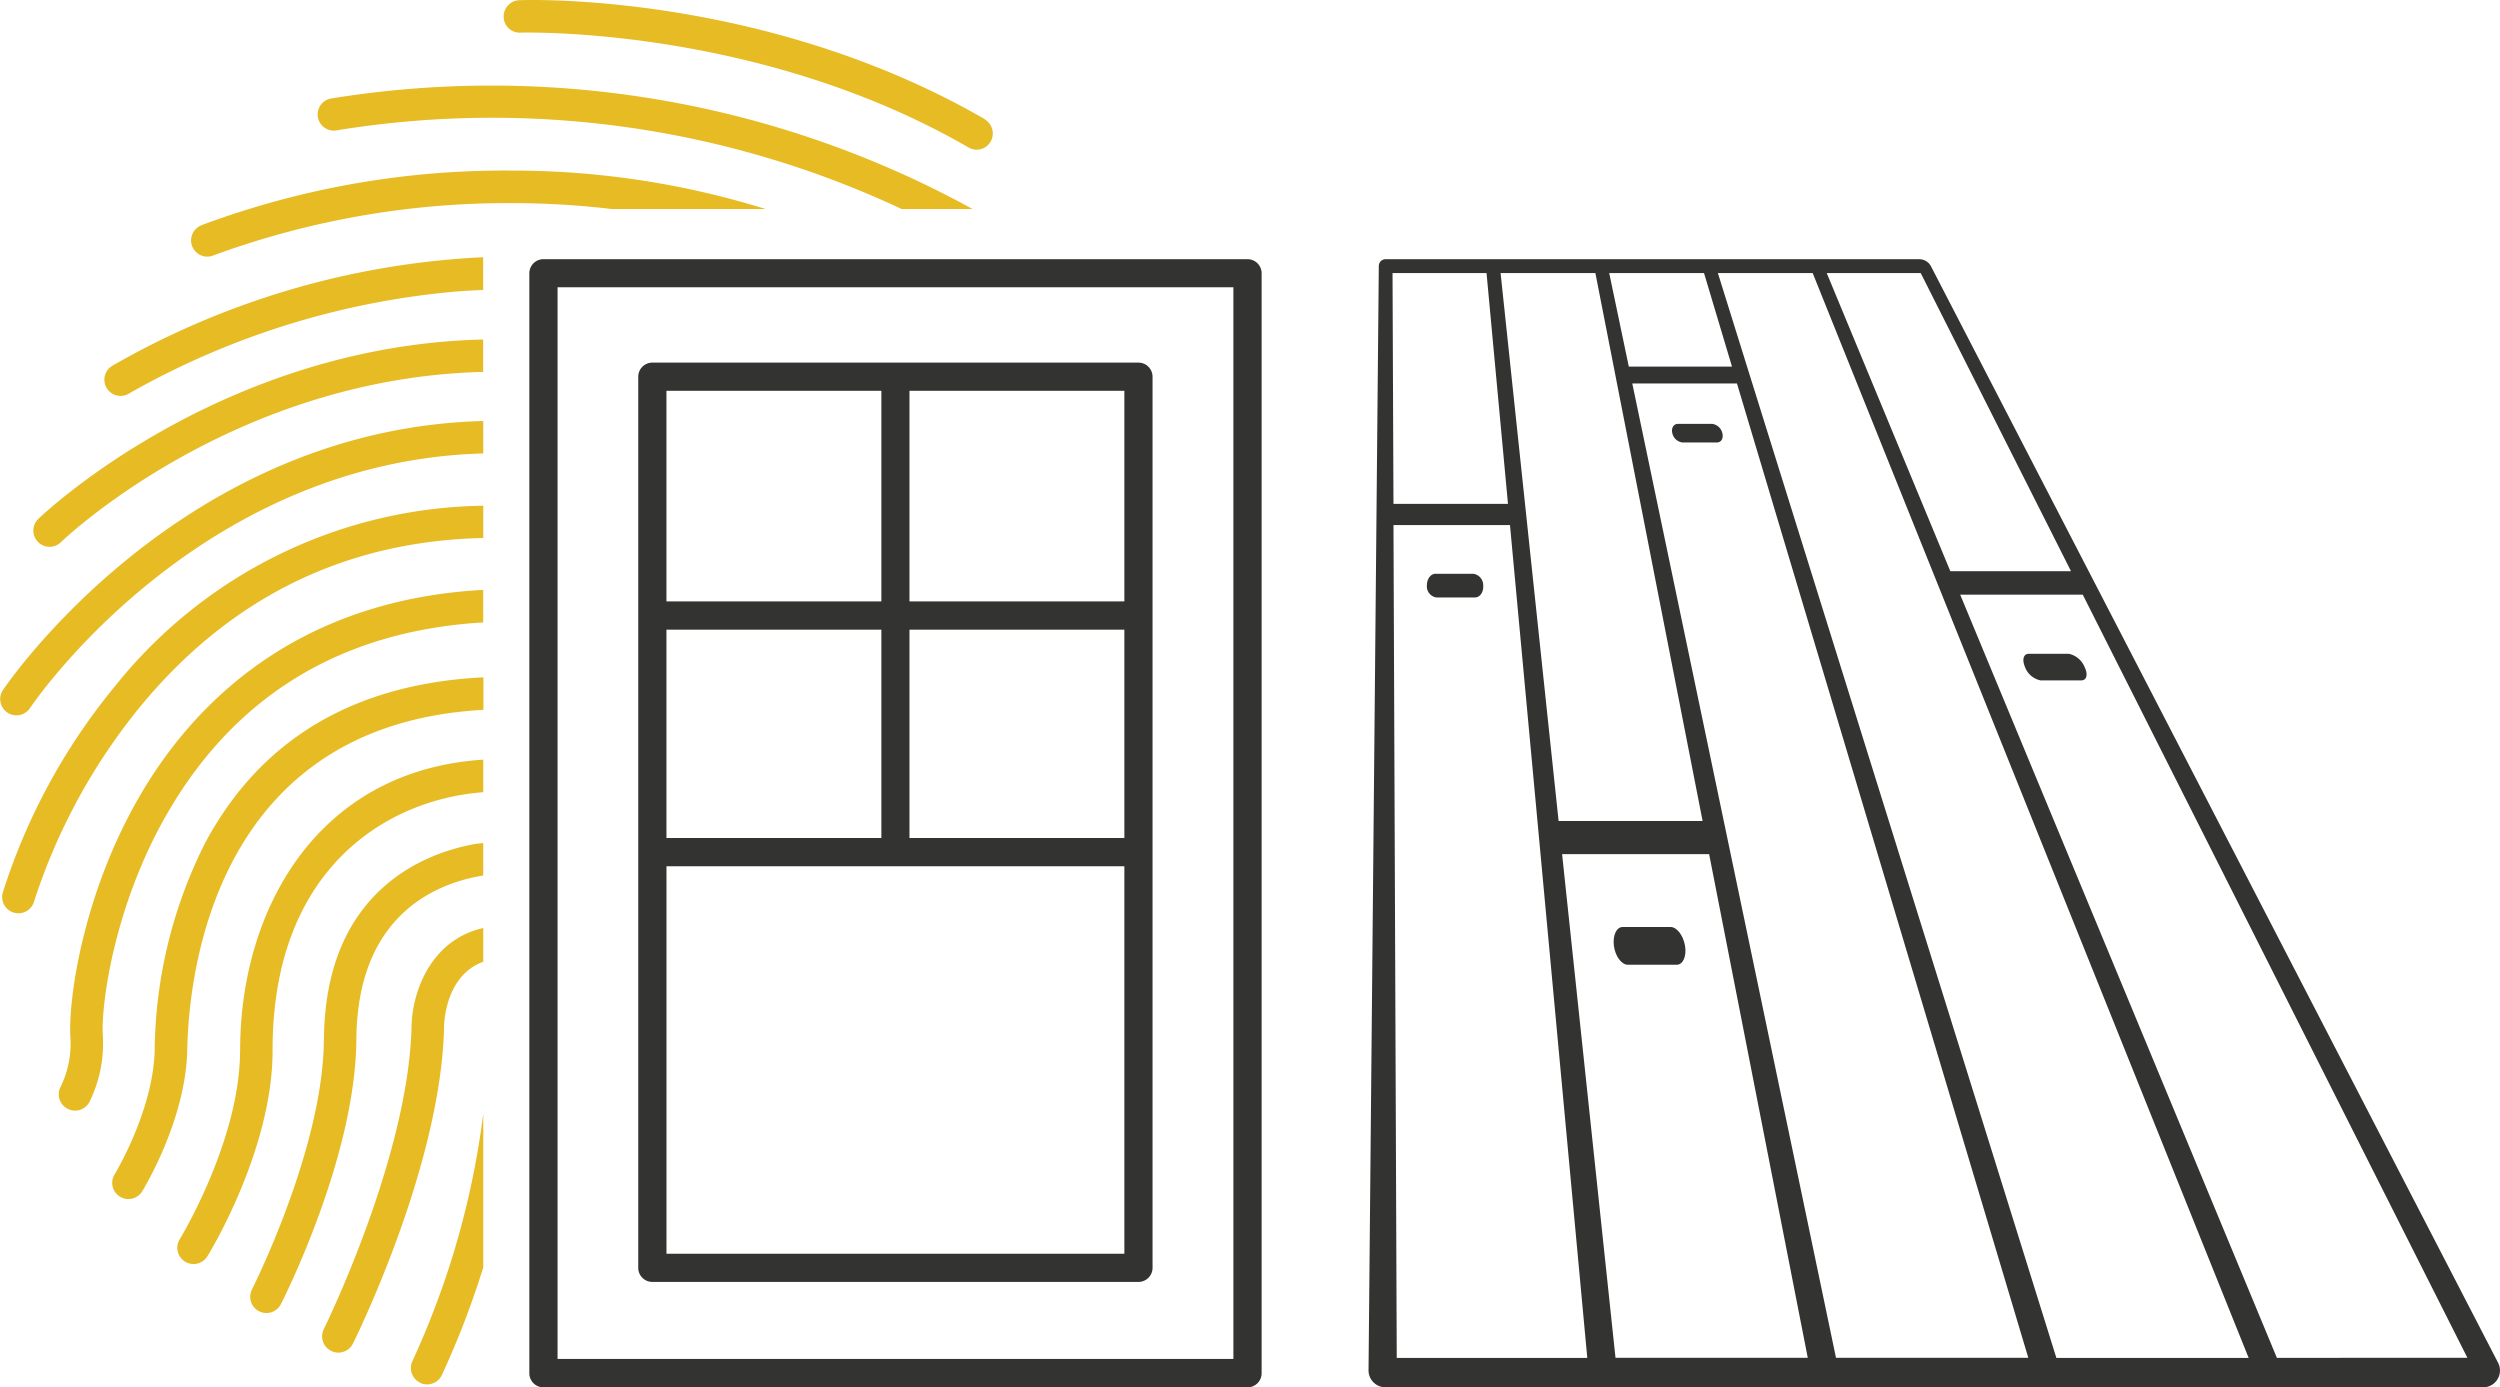
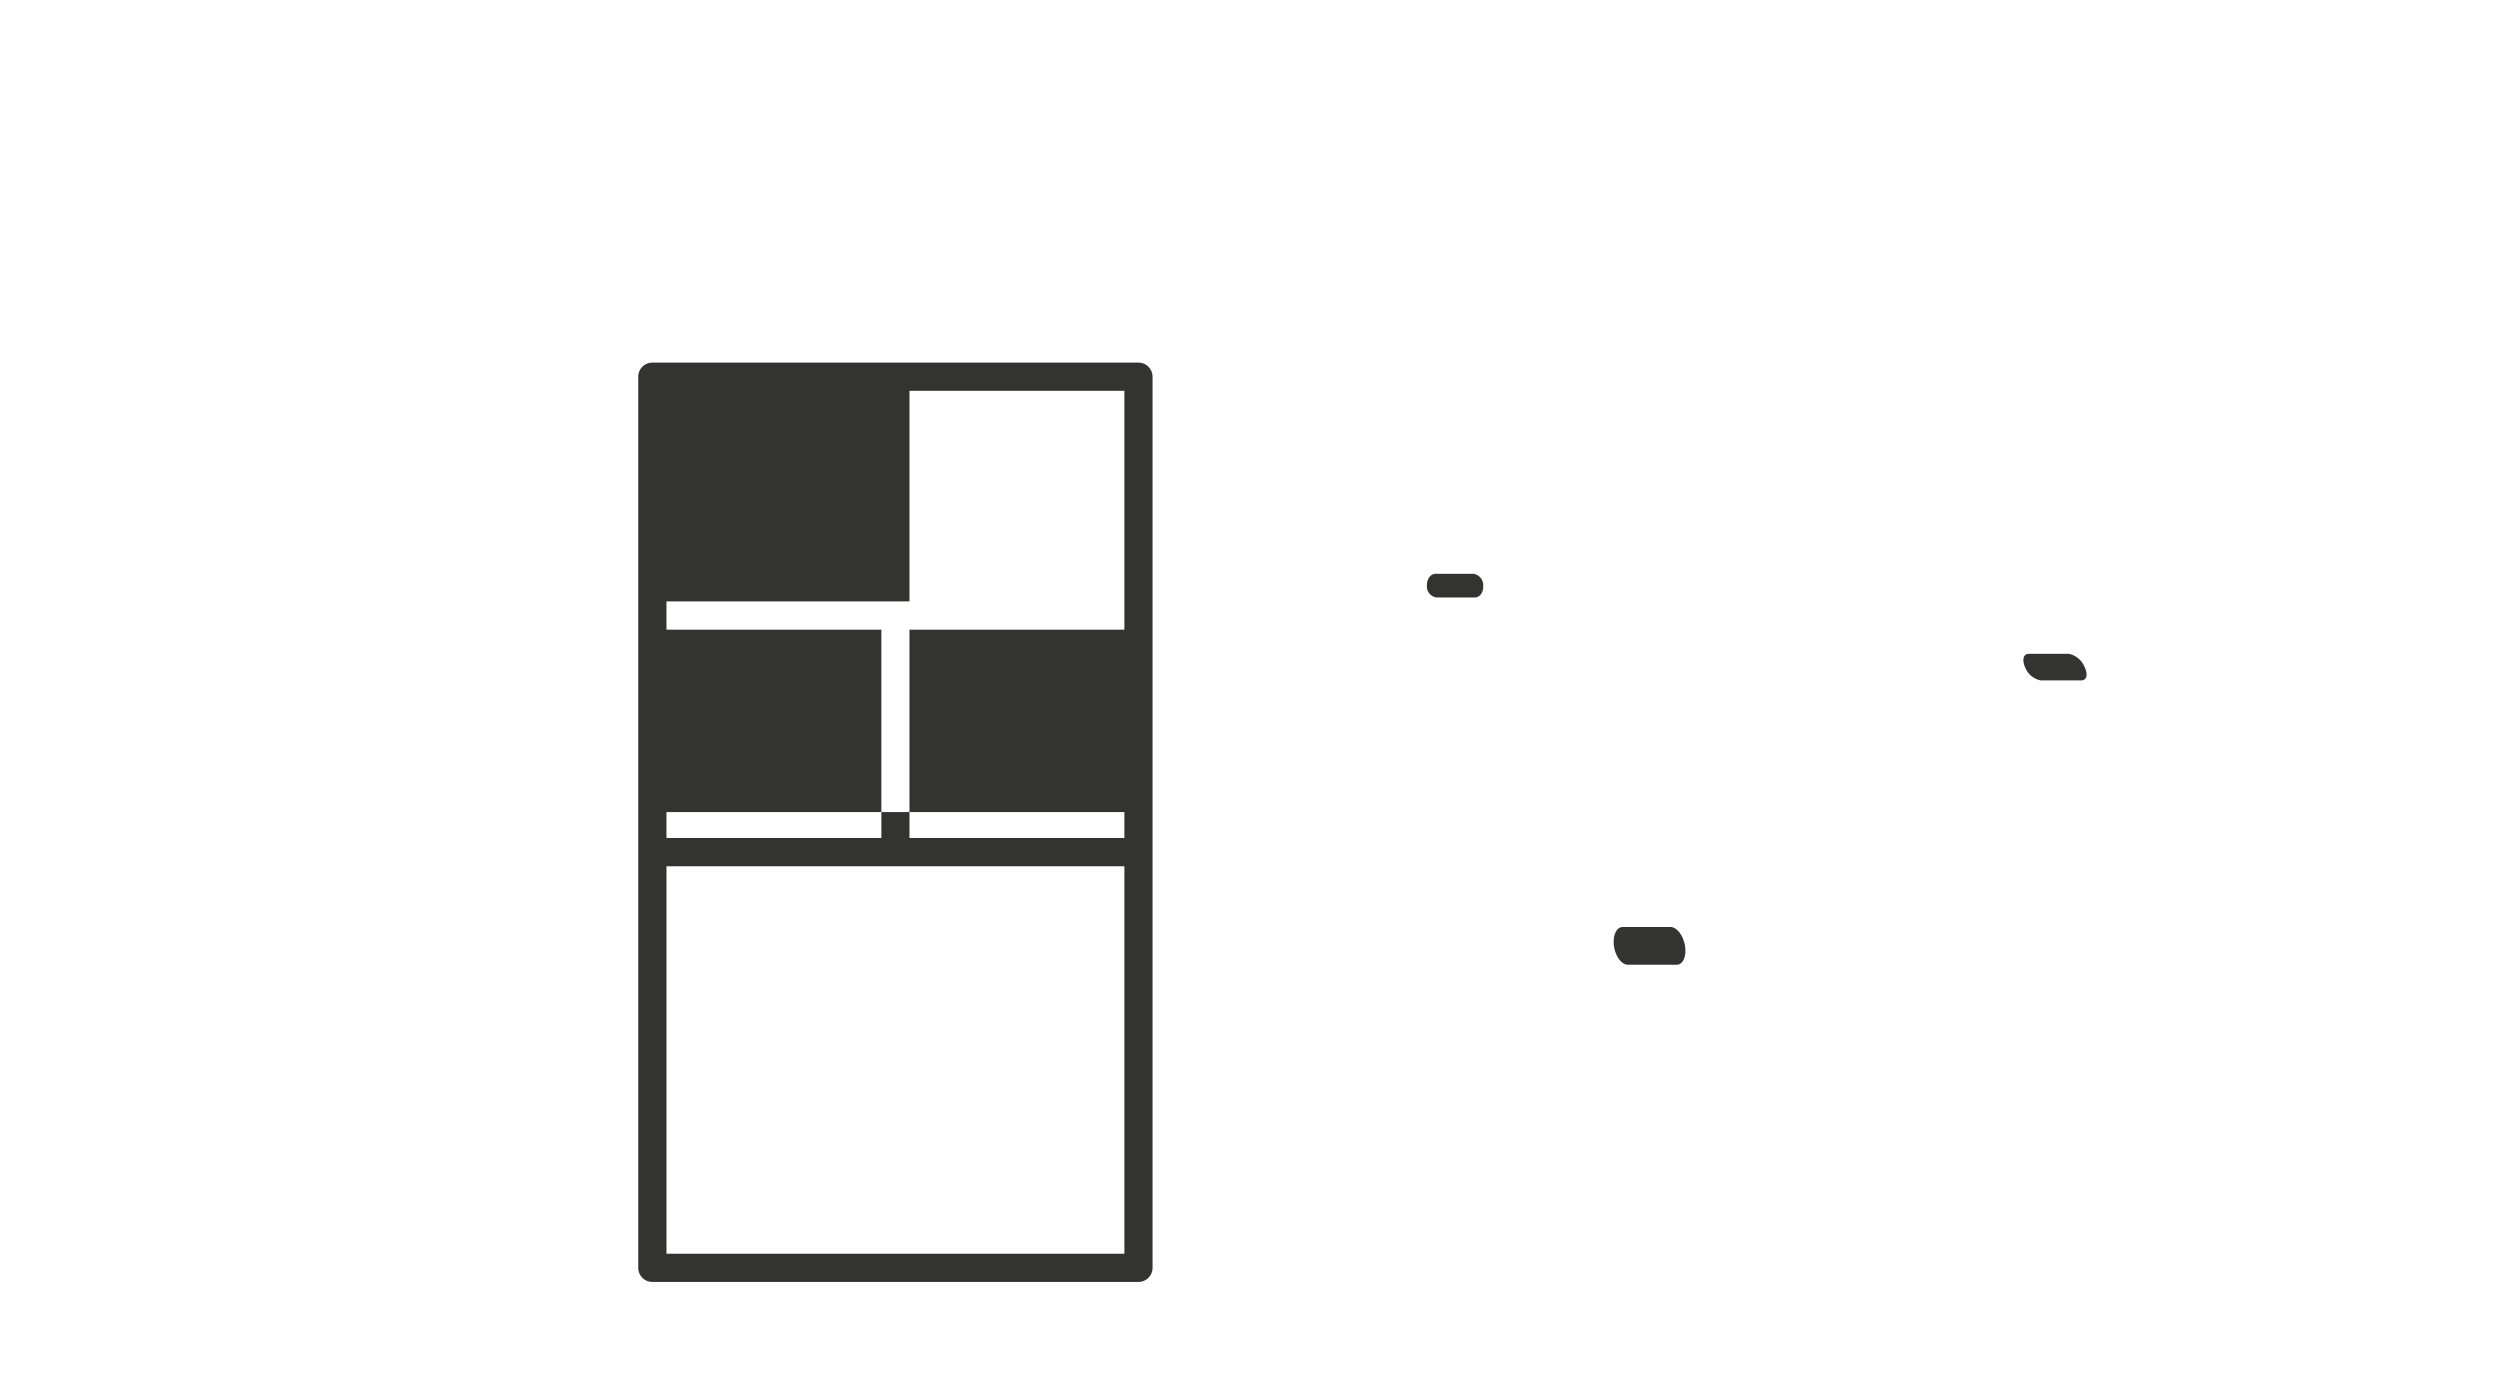
<svg xmlns="http://www.w3.org/2000/svg" width="198.223" height="110" viewBox="0 0 198.223 110">
  <g id="second-oeuvre-bleu" transform="translate(-0.003 -0.002)">
-     <path id="Tracé_40" data-name="Tracé 40" d="M8.894,29.012a1.284,1.284,0,1,0,1.368,2.173A63.72,63.72,0,0,1,35.9,23.141c.814-.074,1.609-.111,2.413-.148V20.4c-.906.037-1.794.1-2.644.176A65.178,65.178,0,0,0,8.894,29.012ZM3.014,42.973a1.286,1.286,0,0,0,1.821.018c.157-.157,13.563-13.018,33.478-13.5v-2.57C17.335,27.413,3.2,40.985,3.033,41.152a1.286,1.286,0,0,0-.018,1.821Zm6.056,11.5A48.925,48.925,0,0,0,.213,70.811a1.29,1.29,0,0,0,2.487.684,47.477,47.477,0,0,1,8.423-15.468c7.119-8.644,16.253-13.128,27.2-13.369V40.1A38.025,38.025,0,0,0,9.07,54.474Zm-8.857.277a1.289,1.289,0,0,0,2.154,1.415c.148-.222,13.175-19.591,35.955-20.21v-2.57C14.164,34,.37,54.511.213,54.752ZM15.939,17.881a1.284,1.284,0,1,0,1,2.367,67.686,67.686,0,0,1,23.548-4.142h.139a67.613,67.613,0,0,1,7.914.472H60.715a67.588,67.588,0,0,0-20.34-3.051,68.657,68.657,0,0,0-24.436,4.345ZM26.193,7.822a1.284,1.284,0,0,0,.564,2.506A76.5,76.5,0,0,1,71.5,16.577h5.621A79.278,79.278,0,0,0,26.193,7.822ZM78.1,9.458C60.733-.573,41.974-.018,41.179.019A1.283,1.283,0,0,0,39.94,1.35a1.266,1.266,0,0,0,1.331,1.239c.185,0,18.833-.545,35.53,9.107a1.255,1.255,0,0,0,.638.176,1.289,1.289,0,0,0,.647-2.4ZM10.965,63.322C6.5,71.107,5.409,79.428,5.584,82.229a7.823,7.823,0,0,1-.758,3.911A1.291,1.291,0,0,0,7.082,87.4a10.473,10.473,0,0,0,1.072-5.316c-.148-2.459.915-10.272,5.048-17.474C18.556,55.269,26.867,50.147,37.9,49.38c.139-.009.277-.009.416-.018V46.782c-.2.009-.4.009-.6.028C22.836,47.836,14.95,56.351,10.965,63.322ZM33.33,109.651a1.254,1.254,0,0,0,.536.12,1.3,1.3,0,0,0,1.174-.749,69.264,69.264,0,0,0,3.282-8.534v-12.2A66.66,66.66,0,0,1,32.7,107.931a1.289,1.289,0,0,0,.629,1.71ZM25.684,82.423c-.055,8.644-5.649,19.7-5.7,19.813a1.286,1.286,0,1,0,2.293,1.165c.24-.472,5.917-11.7,5.982-20.969.065-9.8,6.213-12.343,9.874-12.981l.185-.028V66.845c-.213.028-.425.037-.629.074-3.578.629-11.917,3.393-12,15.5Zm6.953-1.109c-.213,10.373-6.9,23.955-6.971,24.094a1.29,1.29,0,0,0,2.311,1.146c.287-.573,7.017-14.229,7.239-25.185.009-.462.185-4.049,3.106-5.113V73.584c-4.336.98-5.64,5.335-5.686,7.738Zm-16.3-14.608a37.253,37.253,0,0,0-4.068,16.512c-.092,4.817-3.153,9.856-3.18,9.9a1.284,1.284,0,0,0,2.191,1.341c.139-.231,3.458-5.677,3.569-11.205.12-6.111,2.2-25.813,23.483-26.969V53.707c-10.188.5-17.585,4.863-21.986,12.99Zm2.7,16.586c.009,7.082-4.724,14.876-4.771,14.95a1.287,1.287,0,1,0,2.191,1.35c.213-.342,5.168-8.487,5.159-16.309-.028-14.21,8.848-19.868,16.706-20.469V60.234c-13.341.86-19.3,12.139-19.277,23.058Z" transform="translate(0 0)" fill="#e6bb24" />
    <g id="Groupe_108" data-name="Groupe 108" transform="translate(41.974 20.553)">
      <g id="Groupe_106" data-name="Groupe 106" transform="translate(66.539)">
-         <path id="Tracé_41" data-name="Tracé 41" d="M161.129,22.23h-42.4a.541.541,0,0,0-.545.545l-.814,87.554a1.344,1.344,0,0,0,1.341,1.35h87.036a1.336,1.336,0,0,0,1.183-1.951l-44.97-86.944a1.042,1.042,0,0,0-.823-.545Zm11.927,24.741H163.5L153.7,23.33h7.452l11.917,23.641ZM146.188,30.745h-8.182l-1.553-7.415h7.517Zm-2.33,36.029H132.44l-4.6-43.444h7.517ZM132.717,69.4h11.658l7.822,39.94H136.952Zm5.566-37.315h8.3l23.1,77.255H154.435L138.283,32.086Zm6.786-8.755h7.517l34.569,86.019H171.909L145.069,23.33Zm-18.343,0,1.7,18.3h-9.079l-.074-18.3h7.452ZM119.358,43.31h9.227l6.13,66.04H119.607l-.259-66.04Zm70.034,66.031L164.281,48.829H174l30.5,60.511Z" transform="translate(-117.37 -22.23)" fill="#333332" />
        <path id="Tracé_42" data-name="Tracé 42" d="M142.9,79.5h-3.791c-.49,0-.8.656-.7,1.479s.6,1.516,1.109,1.516h3.874c.5,0,.8-.684.656-1.516S143.392,79.5,142.9,79.5Z" transform="translate(-118.956 -26.551)" fill="#333332" />
        <path id="Tracé_43" data-name="Tracé 43" d="M177.136,56.07h-3.18c-.416,0-.546.462-.3,1.045a1.672,1.672,0,0,0,1.23,1.063h3.245c.425,0,.536-.481.25-1.063a1.743,1.743,0,0,0-1.248-1.045Z" transform="translate(-121.608 -24.783)" fill="#333332" />
        <path id="Tracé_44" data-name="Tracé 44" d="M126.059,49.21h-3c-.388,0-.693.416-.684.934a.884.884,0,0,0,.749.943h3.06c.4,0,.693-.425.656-.943A.916.916,0,0,0,126.059,49.21Z" transform="translate(-117.747 -24.266)" fill="#333332" />
-         <path id="Tracé_45" data-name="Tracé 45" d="M146.552,36.35H143.88c-.351,0-.555.324-.462.73a.945.945,0,0,0,.814.749h2.718c.351,0,.545-.333.435-.749a.953.953,0,0,0-.832-.73Z" transform="translate(-119.334 -23.295)" fill="#333332" />
      </g>
      <g id="Groupe_107" data-name="Groupe 107">
-         <path id="Tracé_46" data-name="Tracé 46" d="M46.519,22.23A1.117,1.117,0,0,0,45.4,23.349v87.212a1.117,1.117,0,0,0,1.119,1.119h55.824a1.117,1.117,0,0,0,1.119-1.119V23.349a1.117,1.117,0,0,0-1.119-1.119H46.519Zm54.705,87.2H47.637V24.458h53.586Z" transform="translate(-45.4 -22.23)" fill="#333332" />
-         <path id="Tracé_47" data-name="Tracé 47" d="M55.859,103.991H94.4a1.117,1.117,0,0,0,1.119-1.119V32.219A1.117,1.117,0,0,0,94.4,31.1H55.859a1.117,1.117,0,0,0-1.119,1.119v70.653a1.117,1.117,0,0,0,1.119,1.119Zm37.425-35.2H76.245V52.272H93.284Zm-19.267,0H56.977V52.272H74.017Zm-17.039,32.96V71.031H93.284v30.723H56.977ZM93.284,50.035H76.245v-16.7H93.284Zm-19.267-16.7v16.7H56.977v-16.7H74.017Z" transform="translate(-46.105 -22.899)" fill="#333332" />
+         <path id="Tracé_47" data-name="Tracé 47" d="M55.859,103.991H94.4a1.117,1.117,0,0,0,1.119-1.119V32.219A1.117,1.117,0,0,0,94.4,31.1H55.859a1.117,1.117,0,0,0-1.119,1.119v70.653a1.117,1.117,0,0,0,1.119,1.119Zm37.425-35.2H76.245V52.272H93.284Zm-19.267,0H56.977V52.272H74.017Zm-17.039,32.96V71.031H93.284v30.723H56.977ZM93.284,50.035H76.245v-16.7H93.284Zv16.7H56.977v-16.7H74.017Z" transform="translate(-46.105 -22.899)" fill="#333332" />
      </g>
    </g>
  </g>
</svg>